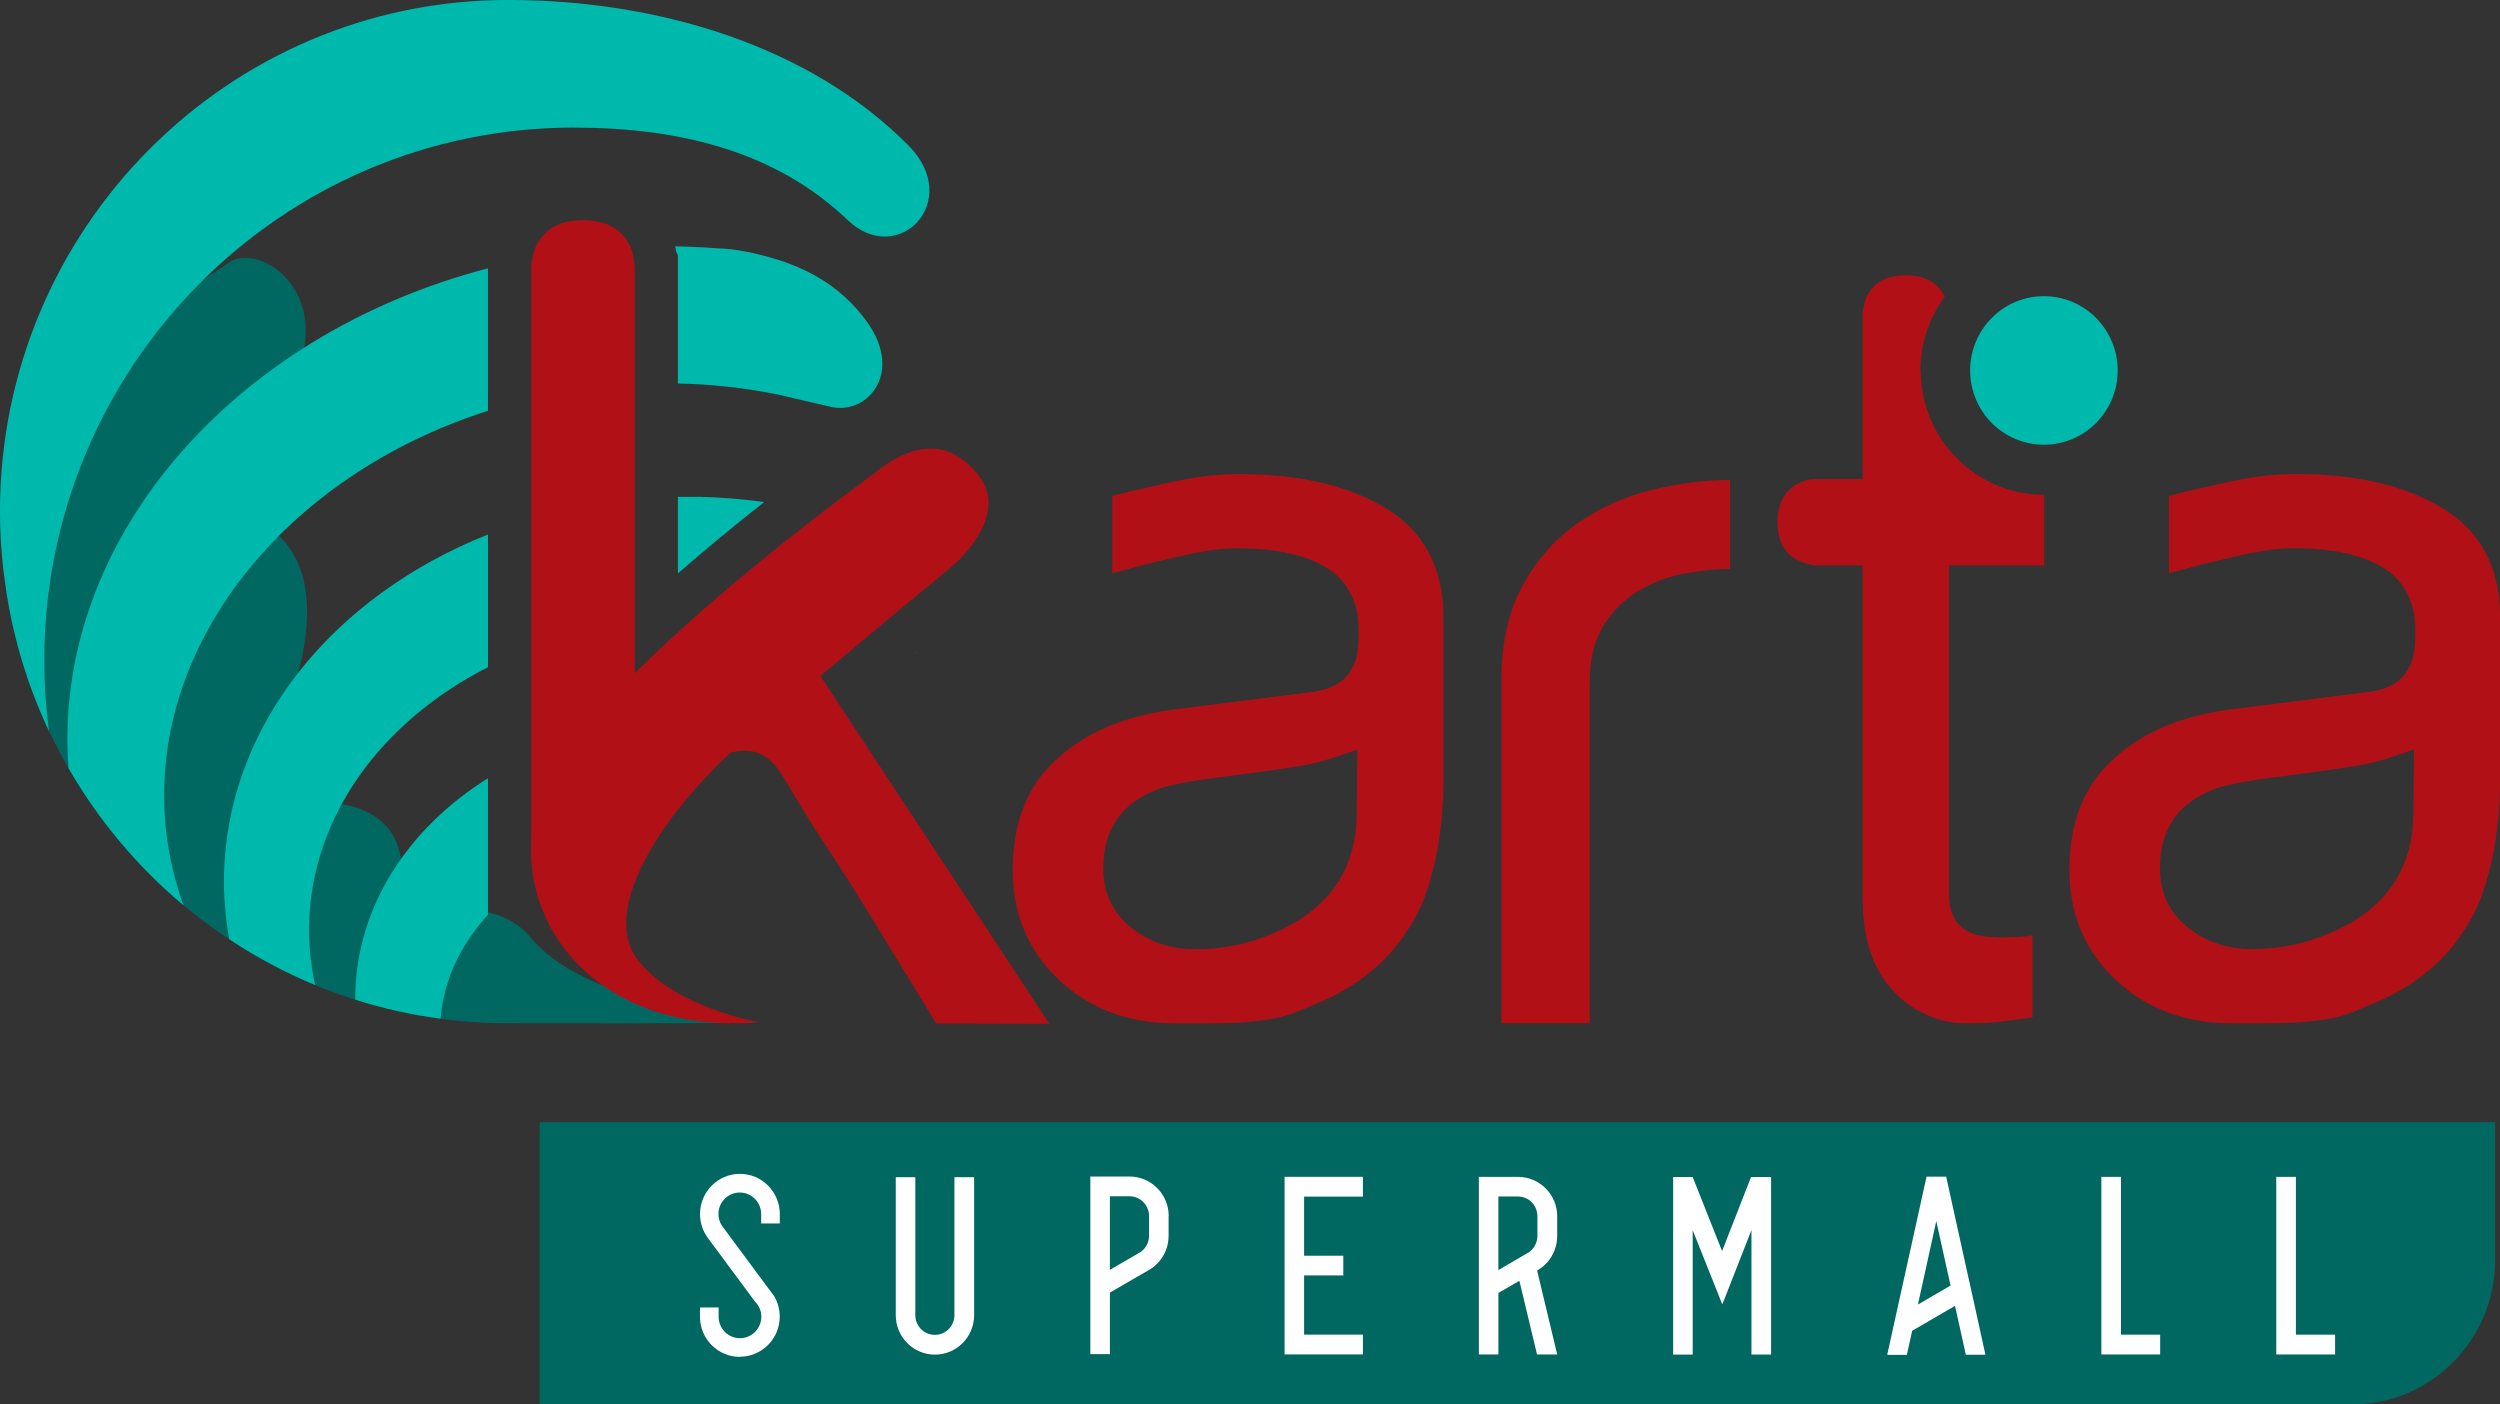
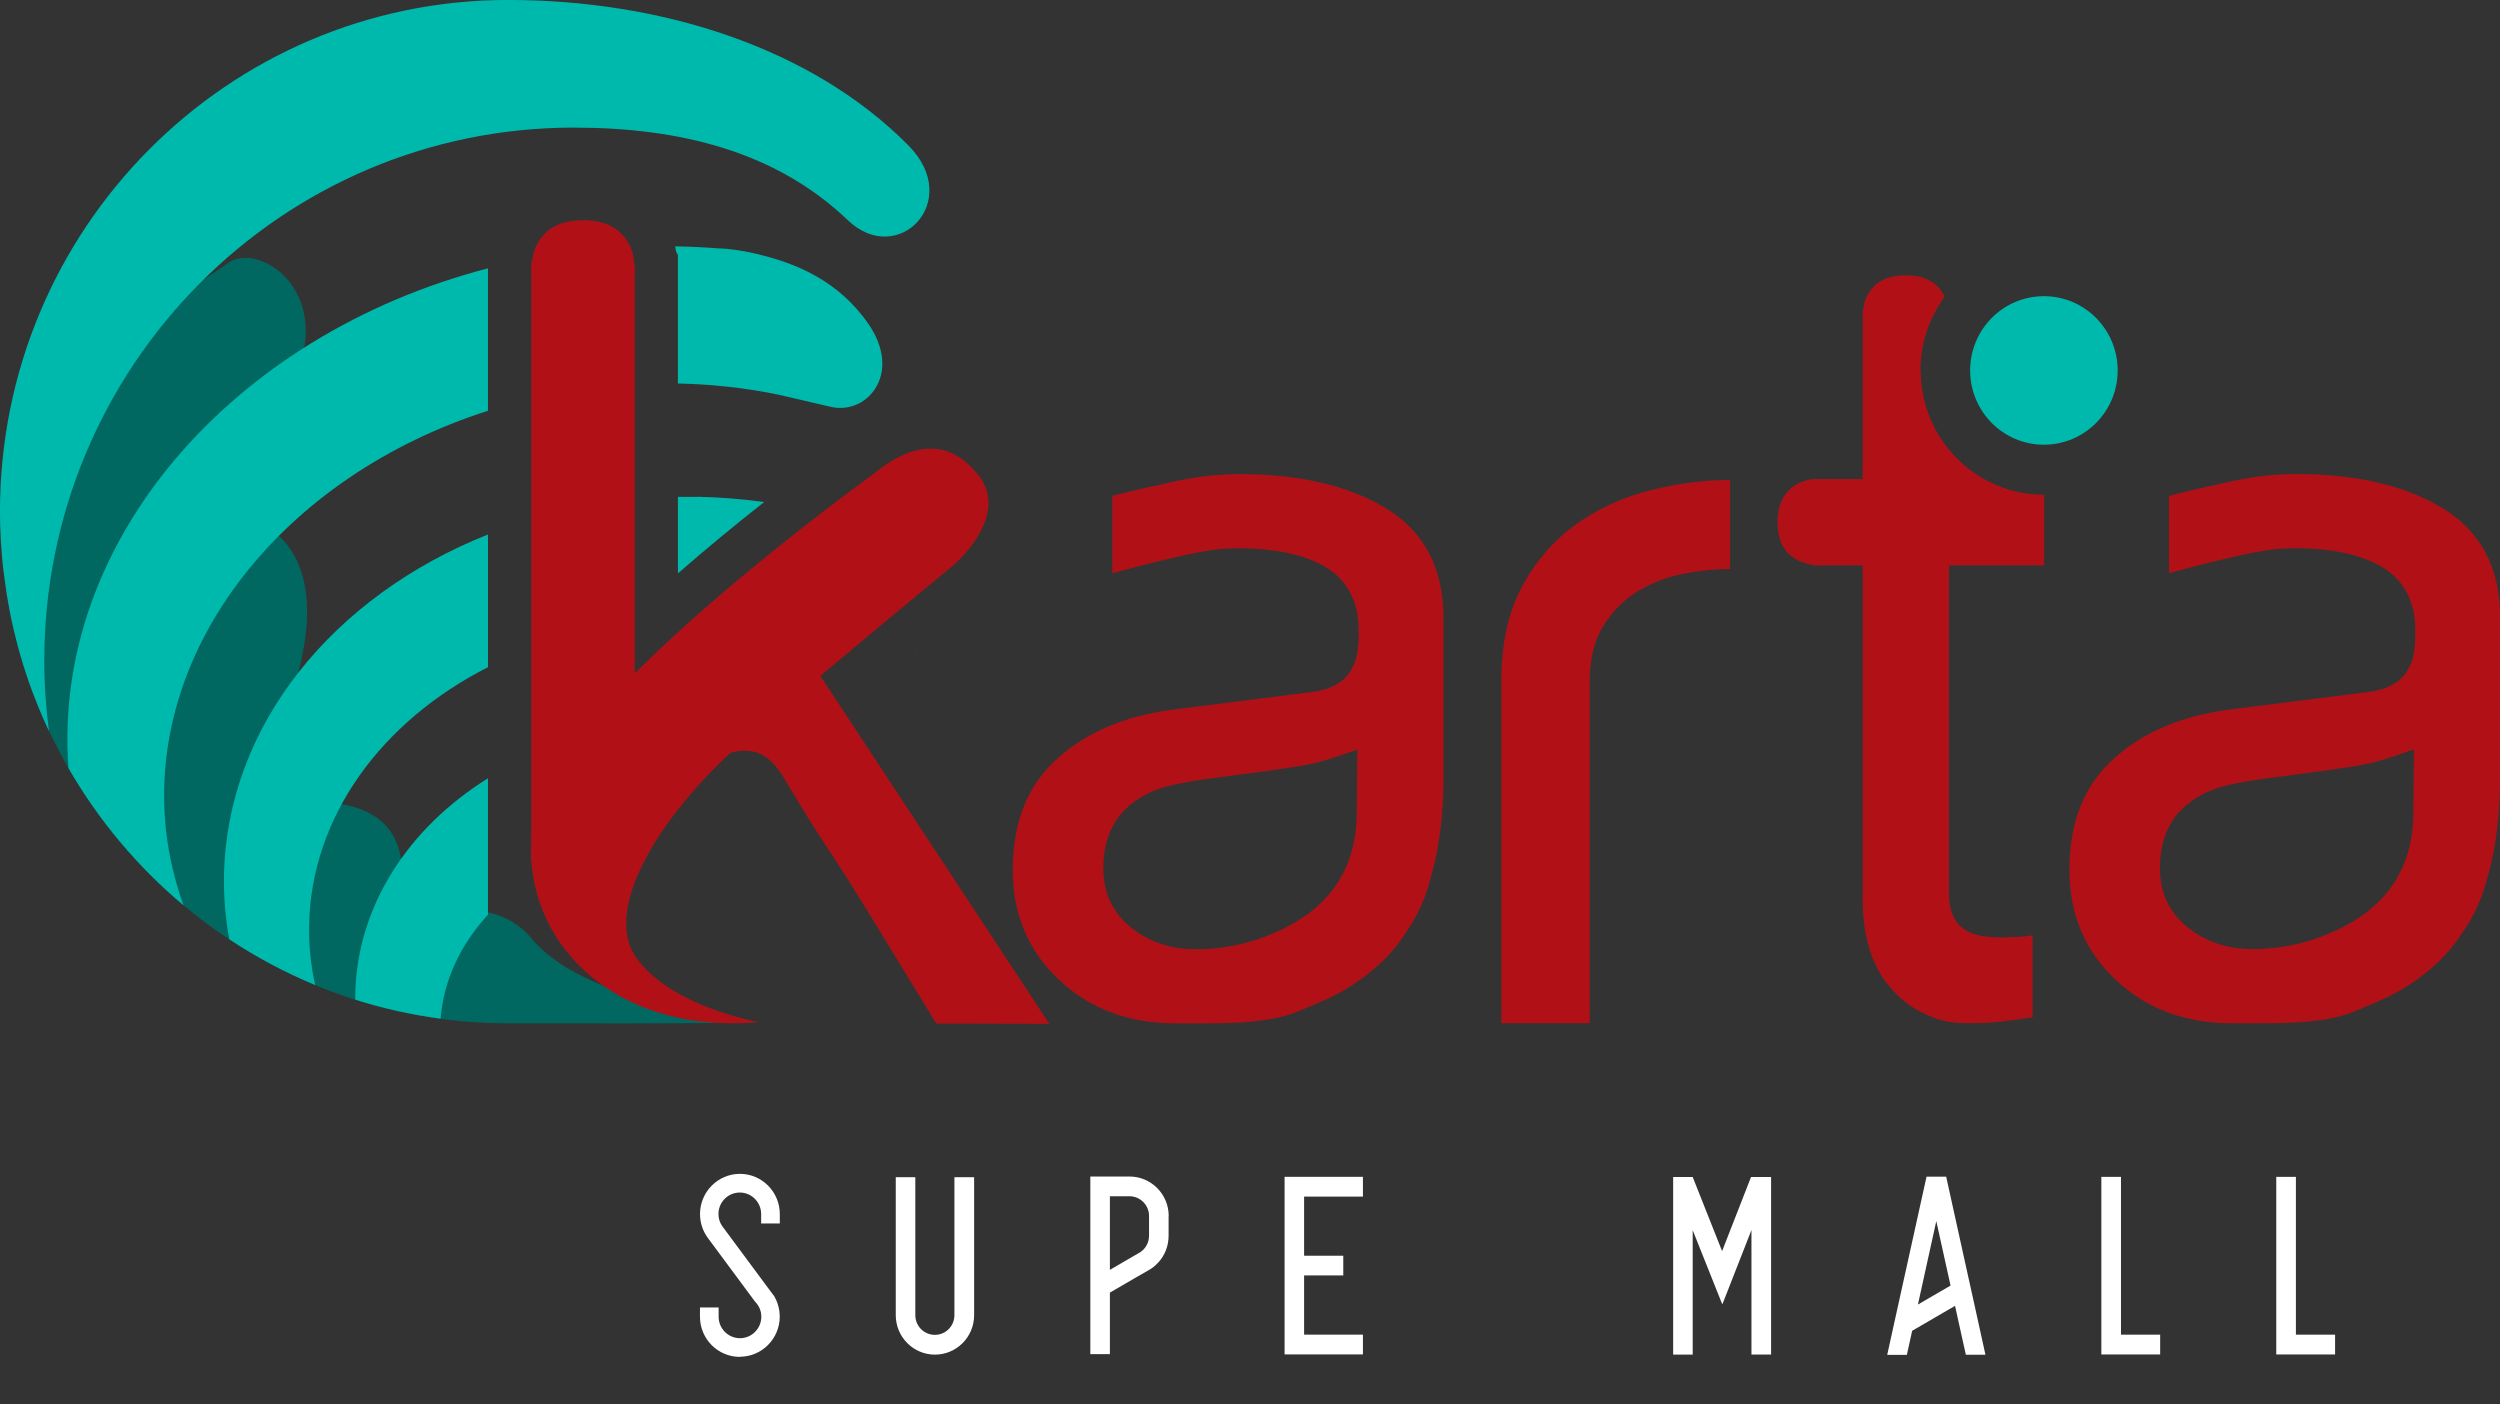
<svg xmlns="http://www.w3.org/2000/svg" fill="none" height="50" viewBox="0 0 89 50" width="89">
  <rect x="0" y="0" width="89" height="50" fill="#333333" stroke="none" />
  <clipPath id="a">
    <path d="m0 0h89v50h-89z" />
  </clipPath>
  <g clip-path="url(#a)">
-     <path d="m19.212 39.948h69.615v4.911c0 2.838-2.286 5.141-5.104 5.141h-64.51z" fill="#006861" />
    <g fill="#fff">
      <path d="m26.339 48.305c-.782 0-1.42-.639-1.42-1.427v-.333h.664v.333c0 .42.343.762.76.762.417 0 .76-.342.76-.765 0-.123-.029-.245-.086-.352-.038-.071-.087-.136-.144-.194l-1.632-2.202-.038-.052c-.186-.249-.282-.546-.282-.856 0-.788.638-1.43 1.42-1.43.782 0 1.42.642 1.42 1.43v.336h-.664v-.336c0-.42-.34-.765-.76-.765s-.76.342-.76.765c0 .168.051.323.151.455v.006s.006.003.01.006l.744 1.004.888 1.198.196.262c.096.168.157.352.183.546.006.058.01.116.01.174 0 .788-.638 1.43-1.42 1.43z" />
      <path d="m34.679 41.909v4.911c0 .775-.625 1.405-1.395 1.405s-1.395-.63-1.395-1.405v-4.911h.696v4.911c0 .388.311.701.696.701.385 0 .696-.313.696-.701v-4.911h.696z" />
      <path d="m41.602 43.291v.704c0 .358-.132.685-.349.93-.038.042-.08.084-.122.123-.054.048-.109.09-.17.129-.038.026-.077.049-.115.068l-.192.11-.17.097-.972.565v2.189h-.696v-6.322h1.395c.769 0 1.395.63 1.395 1.405zm-2.094 1.918.866-.504.119-.068.022-.013.083-.049c.186-.126.308-.339.308-.584v-.701c0-.381-.301-.691-.676-.704h-.718v2.619z" />
      <path d="m46.426 42.596v2.108h1.395v.701h-1.395v2.108h2.094v.704h-2.789v-6.322h2.789v.704h-2.094z" />
-       <path d="m55.436 43.3v.704c0 .355-.131.681-.349.93-.038.042-.08.084-.122.123-.013.01-.026.023-.038.032-.042.035-.087.068-.132.097-.026.016-.048.032-.074.045l.715 2.987h-.718l-.628-2.622-.747.433v2.189h-.696v-6.322h1.395c.769 0 1.395.63 1.395 1.405zm-2.094-.704v2.619l.574-.336.288-.168.067-.039.051-.029.022-.013.08-.048c.186-.126.308-.342.308-.585v-.701c0-.381-.301-.691-.676-.701-.006 0-.013 0-.019 0h-.699z" />
      <path d="m63.051 41.899v6.322h-.699v-4.437.006l-1.032 2.635-.006-.019-.006.016-1.048-2.628v4.43h-.696v-6.322h.696l1.045 2.635v.006l1.032-2.641h.699.013z" />
      <path d="m70.683 48.228h-.699l-.385-1.74-1.526.888-.189.856h-.699l.205-.93.086-.391 1.109-5.021h.699l.776 3.519.16.72.462 2.102zm-1.244-2.464-.507-2.293-.654 2.971 1.161-.675z" />
      <path d="m76.902 47.514v.704h-2.094v-6.322h.699v5.618z" />
      <path d="m83.129 47.514v.704h-2.094v-6.322h.699v5.618z" />
    </g>
    <path d="m53.449 36.425v-12.157c0-1.369.253-2.512.757-3.429.507-.917 1.154-1.653 1.946-2.205.792-.552 1.667-.949 2.629-1.188.962-.239 1.895-.358 2.809-.358v3.168c-.548 0-1.116.061-1.703.178-.587.119-1.122.329-1.609.633-.487.3-.888.71-1.206 1.224-.317.517-.478 1.169-.478 1.96v12.176z" fill="#b11116" />
    <path d="m89 28.095c-.013.578-.064 1.169-.151 1.773-.074.517-.199 1.066-.375 1.65-.176.585-.423 1.114-.75 1.592-.289.452-.6.836-.936 1.149-.337.313-.676.581-1.02.801-.343.22-.68.404-1.01.546-.33.145-.635.275-.907.388-.298.126-.635.22-1.0.284-.369.061-.744.103-1.122.123-.382.019-.763.029-1.151.029h-1.103c-1.683 0-3.075-.52-4.175-1.566-1.087-1.03-1.629-2.331-1.629-3.901 0-1.708.535-3.035 1.609-3.978 1.048-.943 2.44-1.521 4.175-1.734l4.902-.623c.725-.1 1.199-.4 1.424-.904.138-.239.205-.633.205-1.188 0-.265-.019-.51-.054-.736-.151-.691-.5-1.214-1.048-1.566-.76-.478-1.827-.717-3.2-.717-.337 0-.648.023-.936.065-.288.045-.58.097-.878.161-.212.052-.468.11-.766.178s-.593.142-.878.216c-.324.087-.66.178-1.01.265v-2.751c.349-.087.686-.171 1.01-.245.285-.061.58-.129.878-.197s.555-.123.766-.162h.019c.6-.113 1.215-.171 1.853-.171 2.158 0 3.912.413 5.258 1.243 1.334.83 2.004 2.118 2.004 3.865v6.106zm-3.068-1.414c-.212.074-.394.139-.542.187-.151.052-.305.1-.468.152-.164.052-.298.087-.41.113-.237.065-.539.123-.907.178-.369.055-.696.103-.984.142l-1.853.245c-.561.074-1.036.158-1.424.245s-.725.213-1.01.378c-.962.526-1.44 1.388-1.44 2.583 0 .878.33 1.582.991 2.112.648.517 1.417.772 2.302.772 1.097 0 2.151-.252 3.165-.756 1.709-.856 2.565-2.231 2.565-4.127l.019-2.225z" fill="#b11116" />
    <path d="m51.384 28.098c-.013.578-.064 1.169-.151 1.773-.074.517-.199 1.065-.375 1.65-.176.585-.423 1.114-.75 1.592-.288.452-.6.836-.936 1.149s-.676.581-1.02.801c-.343.22-.68.404-1.01.546-.33.145-.635.274-.907.387-.298.126-.635.22-1.0.284-.369.061-.744.103-1.122.123-.382.019-.763.029-1.151.029h-1.103c-1.683 0-3.075-.52-4.175-1.566-1.087-1.03-1.629-2.331-1.629-3.901 0-1.708.535-3.035 1.609-3.978 1.048-.943 2.44-1.521 4.175-1.734l4.902-.623c.725-.1 1.199-.4 1.424-.904.138-.239.205-.633.205-1.188 0-.265-.019-.51-.054-.736-.151-.691-.5-1.214-1.048-1.566-.76-.478-1.828-.717-3.2-.717-.337 0-.648.023-.936.065-.289.045-.58.097-.879.161-.212.052-.468.11-.766.178s-.593.142-.878.216c-.324.087-.66.178-1.01.265v-2.751c.349-.087.686-.171 1.01-.245.285-.061.58-.129.878-.197s.555-.123.766-.161h.019c.6-.113 1.215-.171 1.853-.171 2.158 0 3.912.413 5.258 1.243 1.334.83 2.004 2.118 2.004 3.865v6.106zm-3.068-1.411c-.212.074-.394.139-.542.187-.151.052-.305.1-.468.152-.164.052-.298.087-.41.113-.237.065-.539.123-.907.178-.369.055-.696.103-.984.142l-1.853.245c-.561.074-1.036.158-1.424.245-.388.087-.725.213-1.01.378-.962.526-1.44 1.389-1.44 2.583 0 .878.33 1.582.991 2.112.648.517 1.417.772 2.302.772 1.097 0 2.151-.252 3.165-.756 1.709-.856 2.565-2.231 2.565-4.127l.019-2.225z" fill="#b11116" />
    <path d="m68.368 13.187c0-.985.324-1.889.863-2.625-.032-.068-.07-.132-.115-.197-.263-.378-.686-.565-1.273-.565-.587 0-1.01.187-1.273.565-.099.139-.167.281-.196.423-.032.145-.054.249-.064.31v5.957h-1.683c-.064 0-.131.006-.205.019-.151.026-.305.081-.468.171-.449.265-.673.71-.673 1.337s.224 1.101.673 1.337c.164.087.317.145.468.171.074.026.144.039.205.039h1.683v11.85c0 1.195.257 2.16.766 2.903.087.113.208.258.365.433.157.178.356.345.6.51s.526.303.853.423c.324.119.699.178 1.122.178.237 0 .446-.003.628-.01.18-.006.385-.023.609-.049.125-.013.292-.035.507-.065.212-.032.41-.058.6-.084v-2.922c-.212.039-.401.058-.561.058-.099 0-.186 0-.263.01-.074.006-.151.01-.225.01-.574 0-.984-.068-1.234-.207-.462-.226-.693-.678-.693-1.356v-11.682h3.389v-2.515c-2.427 0-4.396-1.982-4.396-4.427z" fill="#b11116" />
    <path d="m72.763 15.832c1.45 0 2.626-1.184 2.626-2.644s-1.176-2.644-2.626-2.644-2.626 1.184-2.626 2.644 1.176 2.644 2.626 2.644z" fill="#00b9ad" />
    <path d="m27.013 36.387c-1.937-.239-6.403-.933-8.096-2.983-1.696-2.05-5.037-.32-5.037-.32 1.792-4.934-2.684-4.504-2.684-4.504l-1.167-2.867c2.85-7.217-1.959-7.472-1.959-7.472s-1.853.901 1.408-3.155c3.258-4.056.01-6.526-1.279-5.77l-7.387 4.979-.497 7.294c1.571 8.447 8.93 14.84 17.772 14.84.689 0 8.218.026 8.888-.052" fill="#006861" />
    <path d="m29.004 23.758 8.352 12.69-4.024-.01c-.821-1.347-1.568-2.567-2.238-3.662-.285-.465-.571-.927-.859-1.388-.285-.459-1.247-1.905-1.478-2.289-.231-.384-.43-.71-.596-.982-.167-.271-.276-.449-.327-.539-.324-.517-.709-.797-1.157-.843s-.898.084-1.35.384" fill="#b11116" />
    <path d="m18.911 30.701v-21.298c.016-.074.042-.2.08-.375s.115-.342.237-.51c.314-.452.824-.678 1.529-.678.705 0 1.215.226 1.529.678.119.165.199.336.237.51s.054.297.054.375l.022.045v18.218l-3.687 3.035z" fill="#b11116" />
    <path d="m27.013 36.387s-3.097-.533-4.354-2.28c-1.257-1.75.878-5.234 4.037-7.927 3.158-2.69 7.243-6.057 7.243-6.057s2.055-1.734.898-3.203c-1.356-1.718-2.927-.72-3.79-.01 0 0-10.847 7.788-11.934 11.841-1.087 4.052 2.228 8.146 7.897 7.636z" fill="#b11116" />
    <path d="m27.314 9.135c-1.074-.297-1.728-.291-1.722-.291-.516-.042-1.036-.065-1.558-.074.013.061.026.126.035.181l.064.132v4.569c1.218.026 2.424.158 3.607.404l1.827.426c.606.142 1.222-.1 1.571-.617.43-.636.349-1.505-.215-2.322-1.071-1.56-2.575-2.121-3.61-2.409z" fill="#00b9ad" />
    <path d="m24.846 17.688c-.237-.003-.475 0-.712 0v2.725c1.068-.933 2.129-1.802 3.072-2.541-.782-.106-1.571-.171-2.36-.187z" fill="#00b9ad" />
    <path d="m32.512 23.313c.054-.039.106-.081.154-.129-.051.042-.103.084-.154.129z" fill="#00b9ad" />
    <path d="m20.427 4.543c3.793 0 7.201.852 9.76 3.3 1.773 1.695 4.13-.678 2.145-2.674-3.508-3.532-8.894-5.17-14.246-5.17-9.988 0-18.087 8.156-18.087 18.214v.016c0 .329.01.652.029.978.006.103.016.207.022.313.016.226.032.449.058.672.013.116.029.233.045.349.026.21.055.42.087.626.019.116.042.229.061.345.038.207.077.413.122.62.022.11.048.216.074.323.051.213.106.423.16.633.026.097.055.194.083.291.064.223.135.442.208.662.026.081.051.162.08.242.087.242.176.484.273.72.022.055.042.107.064.162.119.291.244.578.378.862-.106-.82-.167-1.653-.167-2.502 0-10.484 8.439-18.983 18.85-18.983z" fill="#00b9ad" />
    <path d="m17.371 27.707c-2.821 1.757-4.672 4.546-4.723 7.714 0 .058 0 .113.003.168.978.31 1.991.536 3.033.675.112-1.385.725-2.654 1.687-3.7v-4.859z" fill="#00b9ad" />
    <path d="m17.372 23.752v-4.724c-5.483 2.176-9.308 6.781-9.398 12.163-.013.765.055 1.514.189 2.247.959.636 1.981 1.182 3.056 1.627-.151-.684-.228-1.388-.215-2.112.064-3.897 2.6-7.288 6.371-9.203z" fill="#00b9ad" />
    <path d="m17.371 14.621v-5.069c-9.138 2.38-15.534 9.768-14.932 17.795 1.074 1.86 2.459 3.513 4.094 4.882-.305-.849-.519-1.737-.622-2.658-.712-6.529 4.207-12.632 11.459-14.947z" fill="#00b9ad" />
  </g>
</svg>